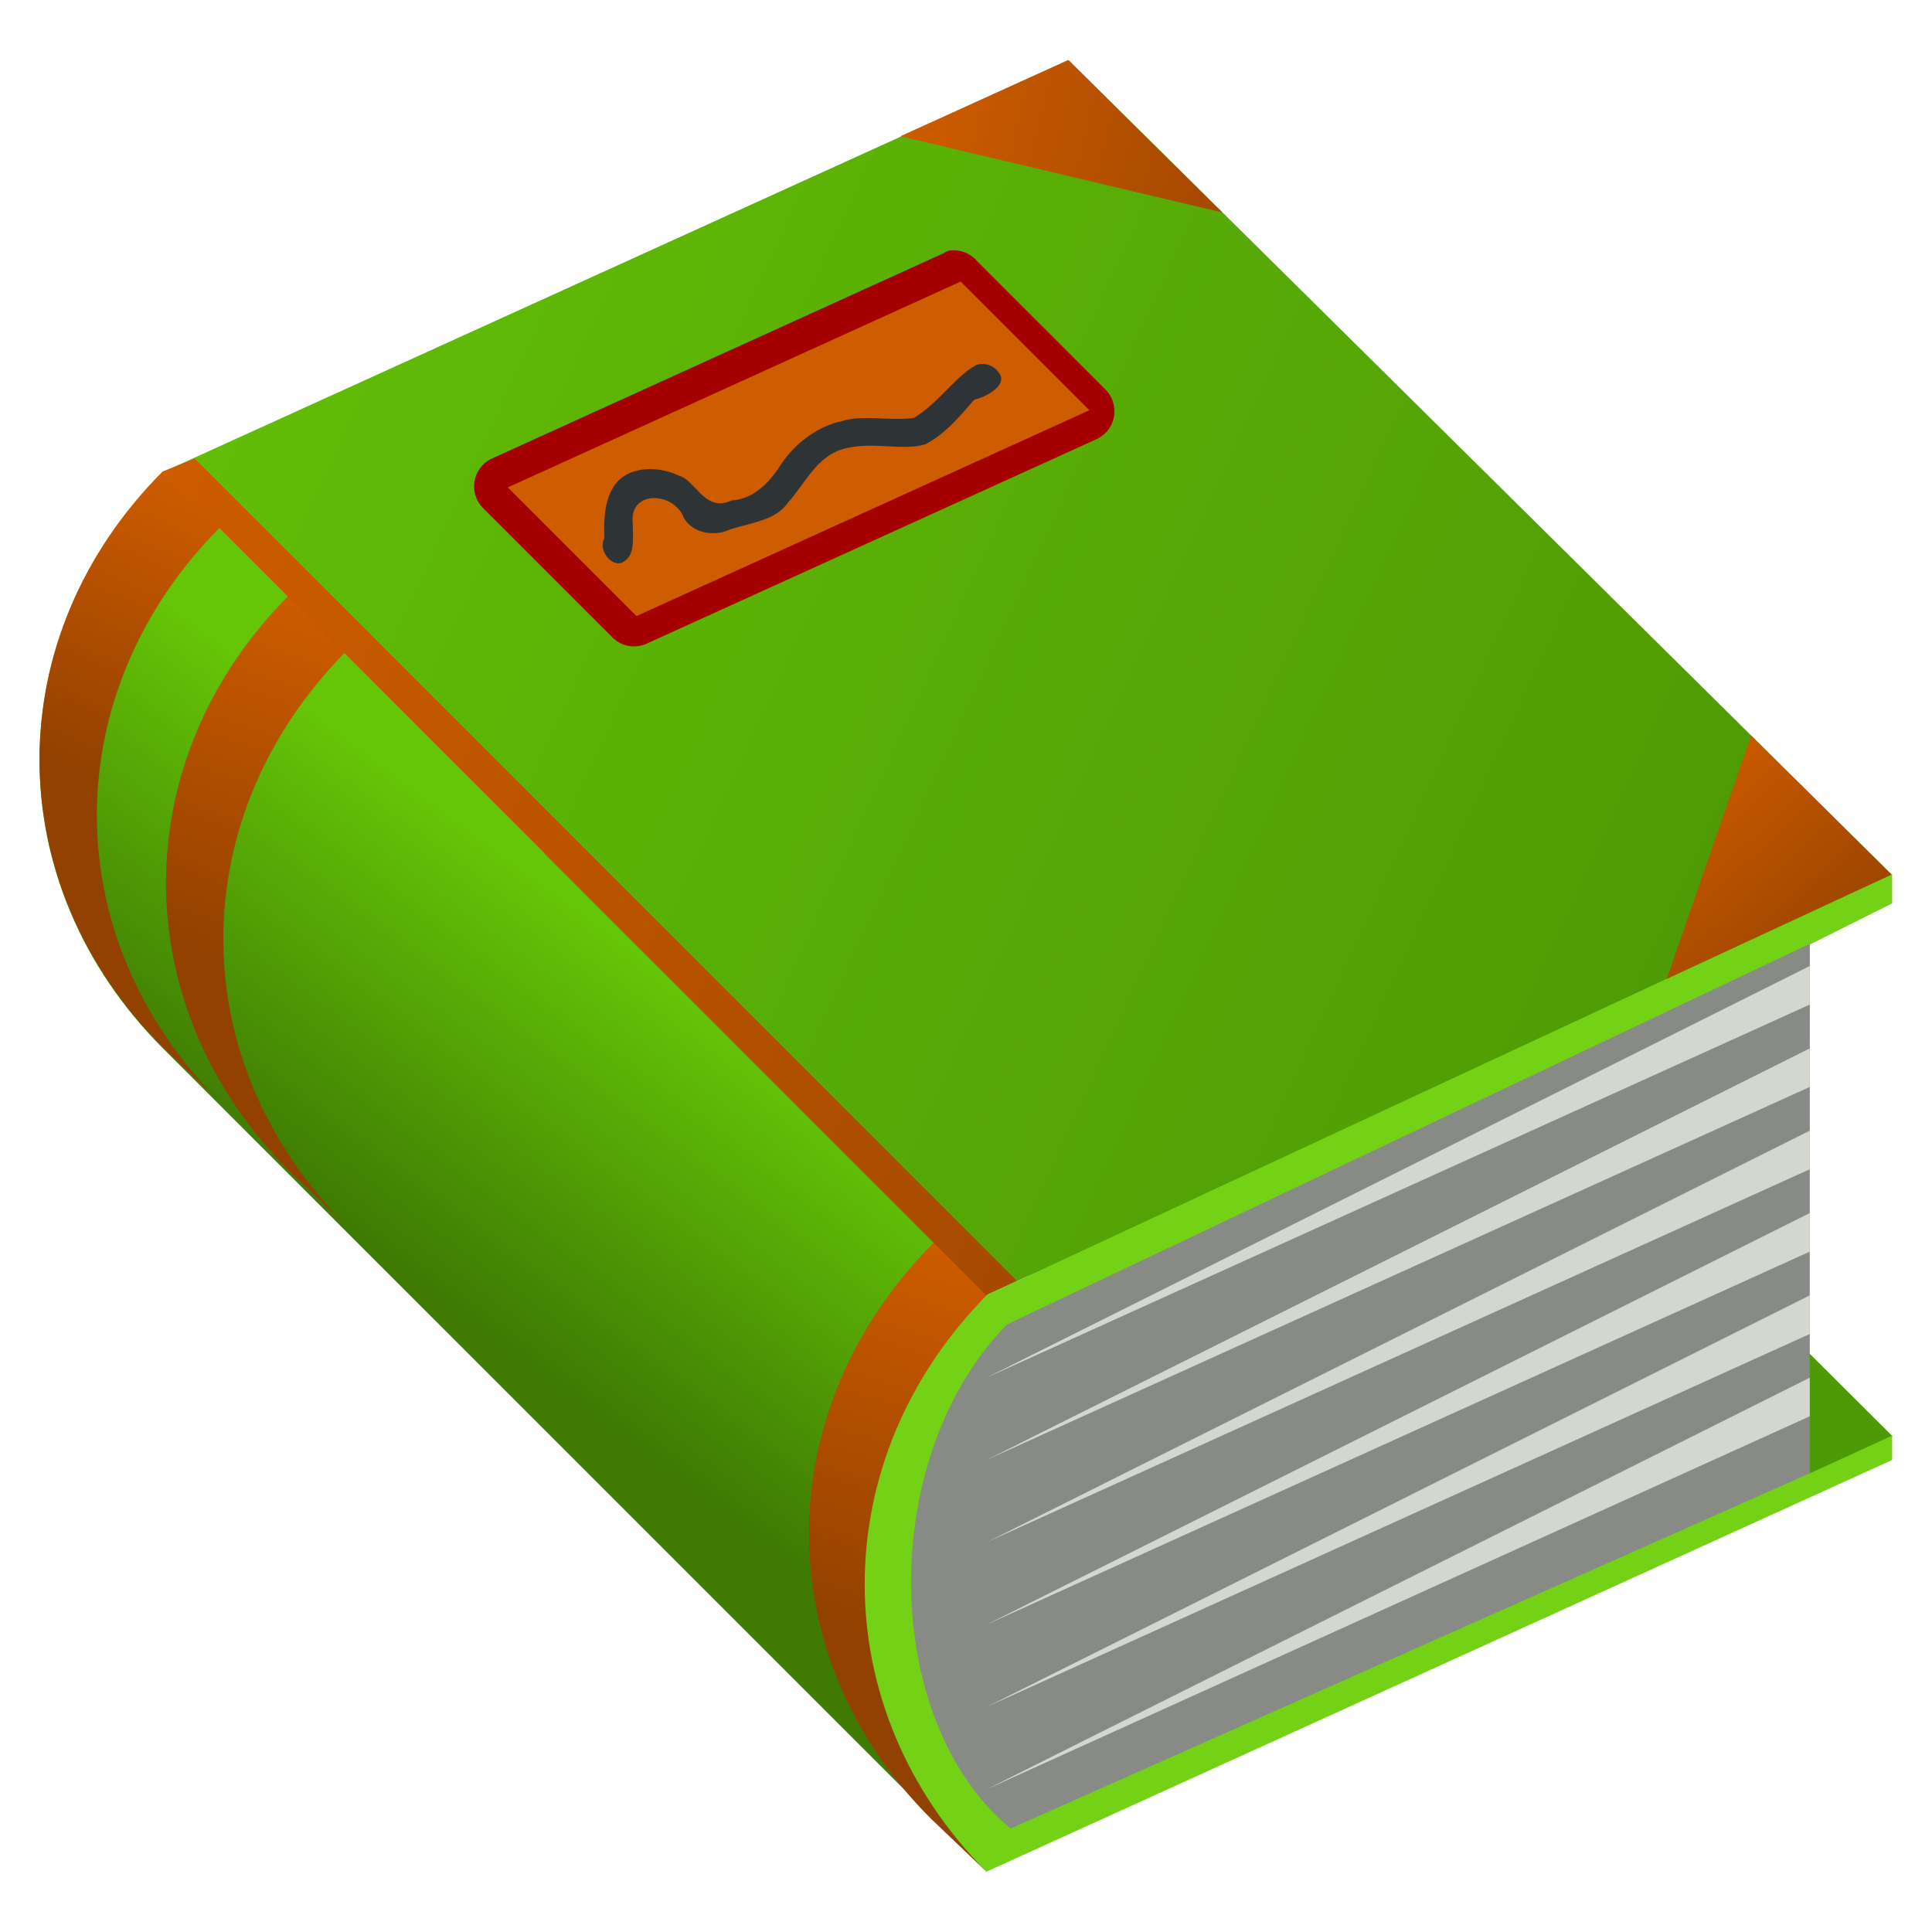
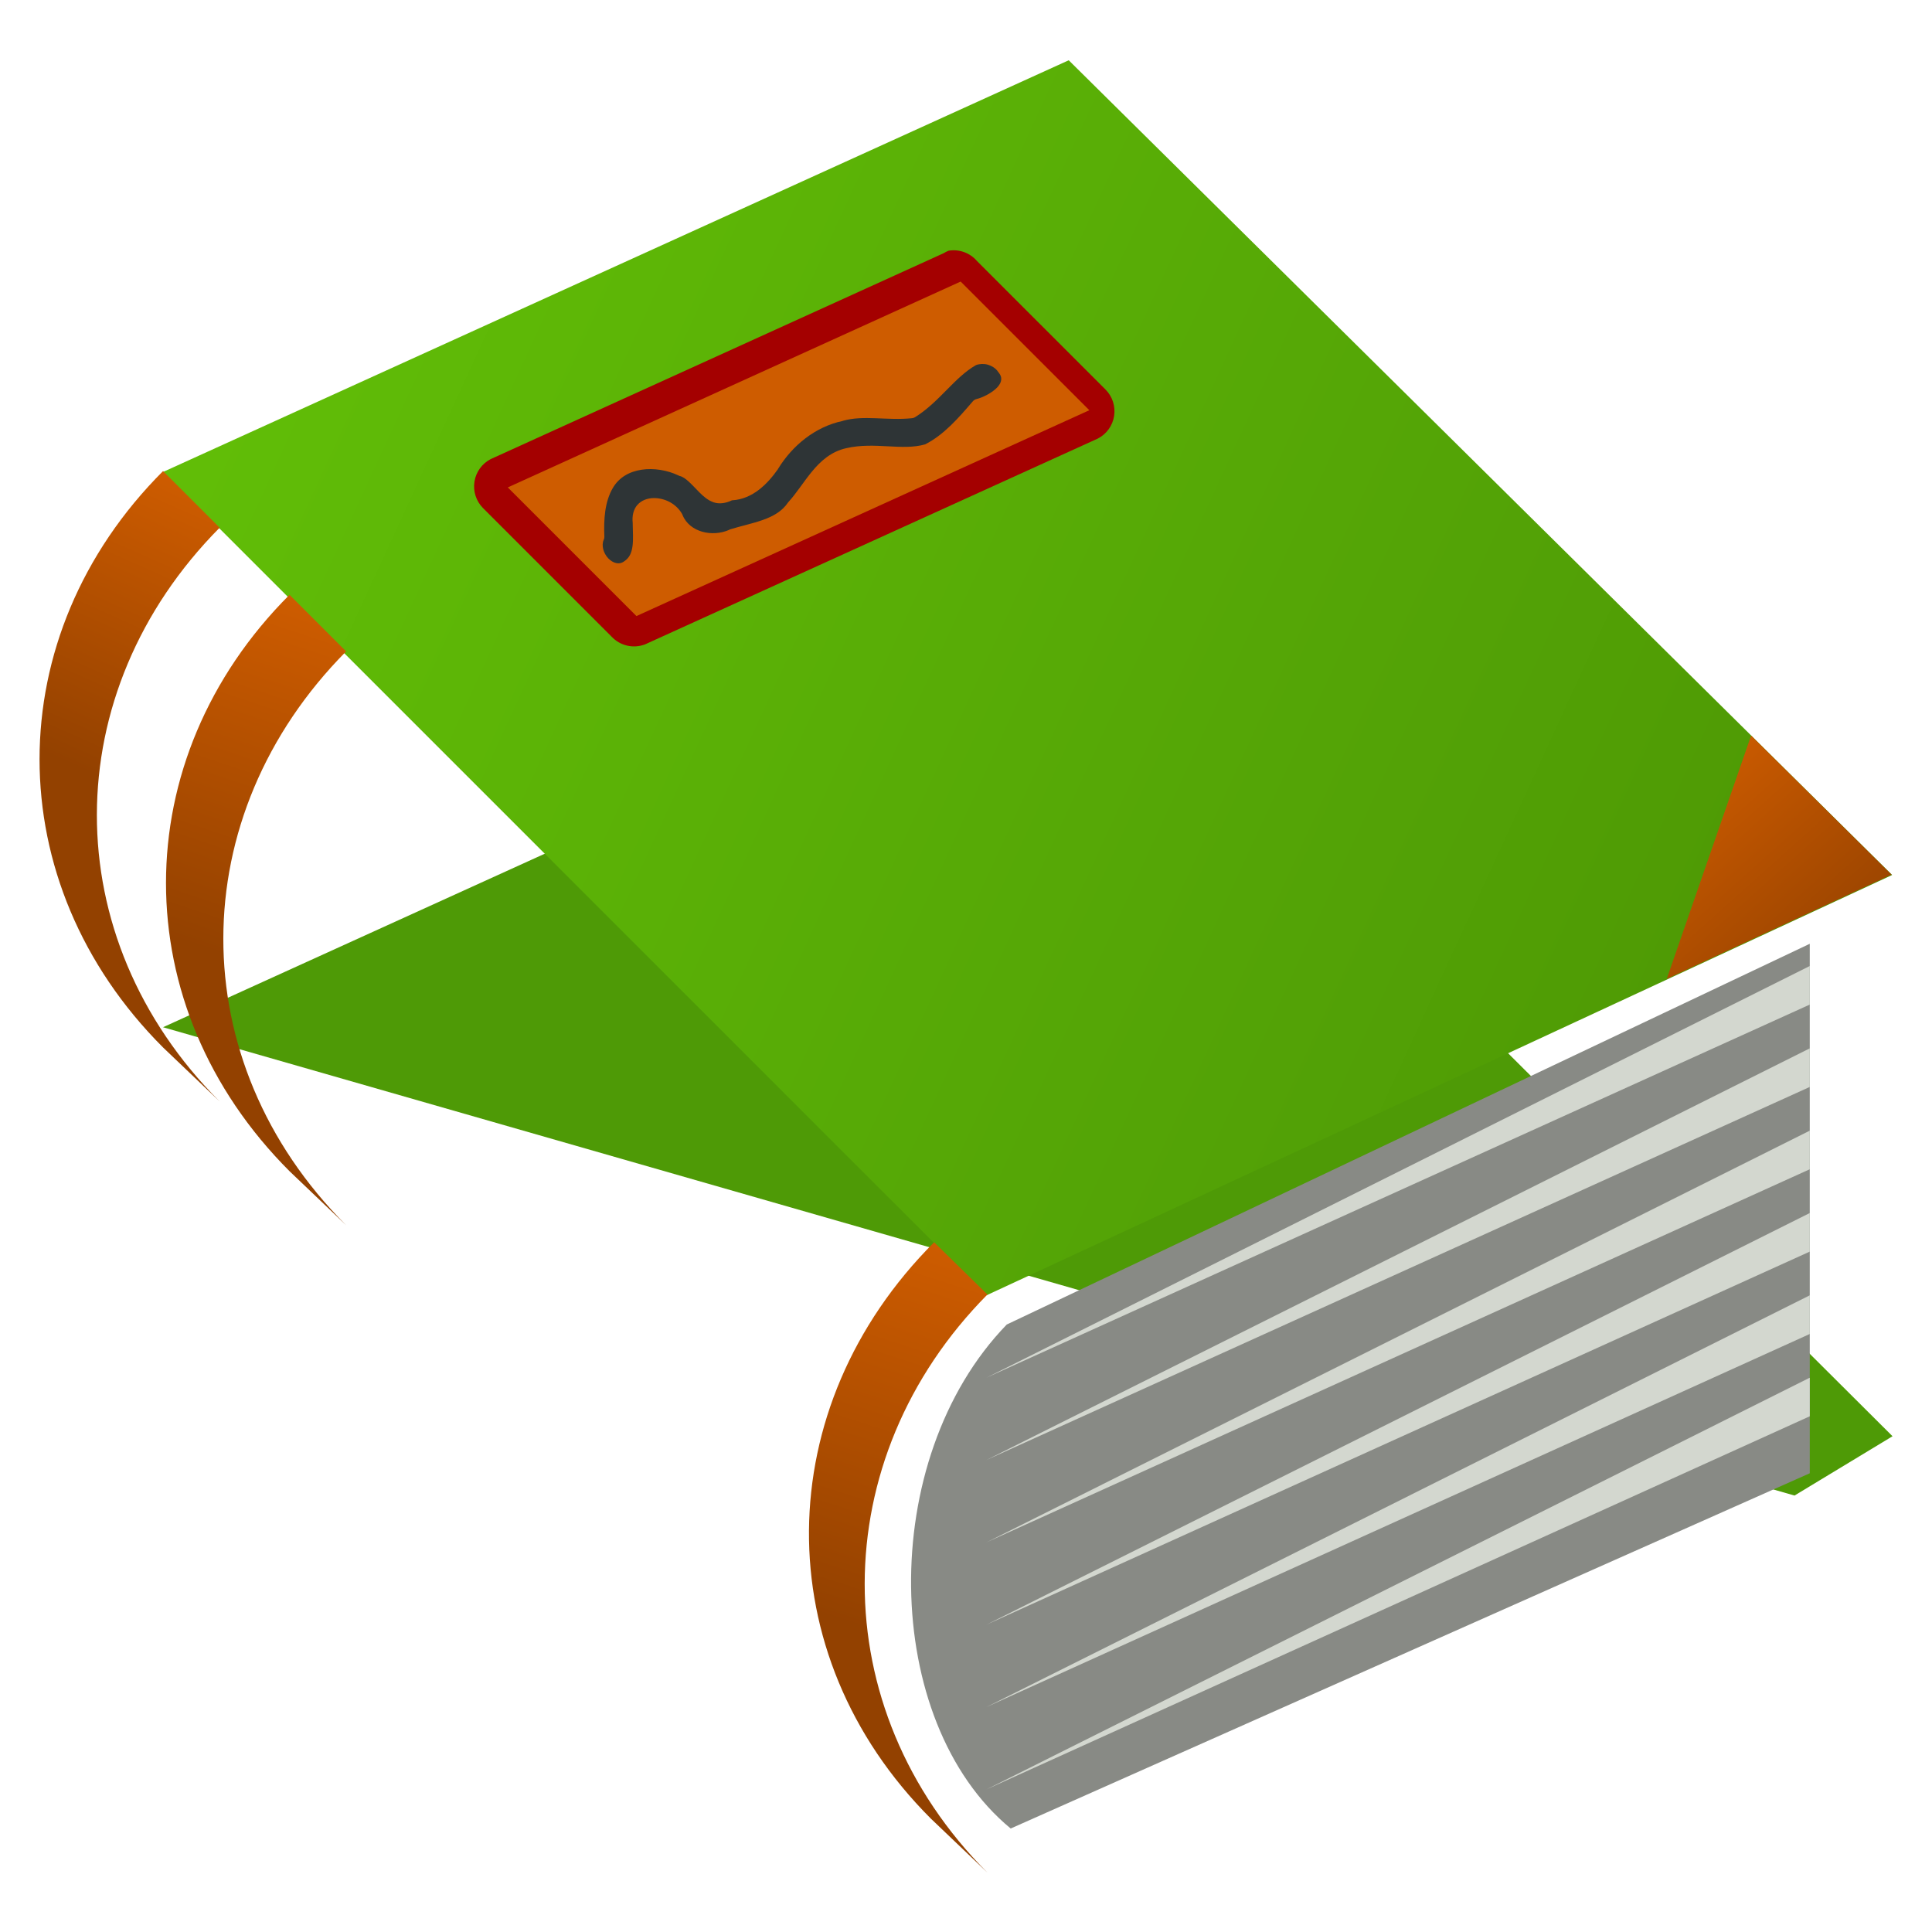
<svg xmlns="http://www.w3.org/2000/svg" xmlns:xlink="http://www.w3.org/1999/xlink" version="1.0" viewBox="0 0 300 300">
  <defs>
    <linearGradient id="a">
      <stop stop-color="#ce5c00" offset="0" />
      <stop stop-color="#934100" offset="1" />
    </linearGradient>
    <linearGradient id="b">
      <stop stop-color="#65c507" offset="0" />
      <stop stop-color="#3e7a04" offset="1" />
    </linearGradient>
    <linearGradient id="j" x1="4.099" x2="2.643" y1="11.031" y2="15.548" gradientTransform="matrix(12.786 0 0 12.786 93.4 51.855)" gradientUnits="userSpaceOnUse" xlink:href="#a" />
    <linearGradient id="i" x1="4.015" x2="2.612" y1="11.031" y2="15.212" gradientTransform="matrix(12.786 0 0 12.786 -6.188 -48.683)" gradientUnits="userSpaceOnUse" xlink:href="#a" />
    <linearGradient id="h" x1="4.015" x2="2.5" y1="11.031" y2="14.43" gradientTransform="matrix(12.786 0 0 12.786 -25.823 -67.892)" gradientUnits="userSpaceOnUse" xlink:href="#a" />
    <linearGradient id="g" x1="8.848" x2="5.985" y1="16.171" y2="20" gradientTransform="matrix(12.786 0 0 12.786 -25.831 -67.354)" gradientUnits="userSpaceOnUse" xlink:href="#b" />
    <linearGradient id="f" x1="2.118" x2="39.733" y1="5.438" y2="22.734" gradientTransform="matrix(12.786 0 0 12.786 -25.831 -67.354)" gradientUnits="userSpaceOnUse" xlink:href="#b" />
    <linearGradient id="e" x1="25.25" x2="258.93" y1="72.083" y2="150.58" gradientUnits="userSpaceOnUse" xlink:href="#a" />
    <linearGradient id="d" x1="139.81" x2="210.41" y1="21.156" y2="37.461" gradientUnits="userSpaceOnUse" xlink:href="#a" />
    <linearGradient id="c" x1="258.81" x2="287.44" y1="120.07" y2="152" gradientUnits="userSpaceOnUse" xlink:href="#a" />
  </defs>
  <rect x="16" y="12.5" width="6" height="0" ry="0" fill="#427bc3" />
  <path d="m25.311 159.51 140.64-63.932 127.92 127.44-15.22 9.21-253.34-72.72z" fill="#4e9a06" />
  <path d="m25.311 73.287 140.64-63.928 127.86 126.51-140.64 65.27-127.86-127.85z" fill="url(#f)" />
-   <path d="m25.311 162.79c-25.571-25.58-25.571-63.932 0-89.503l127.86 127.85c-25.57 25.57-25.57 63.93 0 89.5l-127.86-127.85z" fill="url(#g)" />
-   <path d="m293.81 135.7-140.64 65.44c-25.57 25.57-25.57 63.93 0 89.5l140.64-63.93v-3.78l-12.99 5.95 0.2-82.21 12.79-6.39v-4.58z" fill="#73d216" />
  <path d="m147.31 38.927c-0.28 0.108-0.55 0.242-0.8 0.4l-70.321 31.964c-1.345 0.699-2.278 1.995-2.515 3.493-0.236 1.497 0.252 3.018 1.316 4.098l19.978 19.977c1.327 1.421 3.38 1.891 5.192 1.201l70.32-31.966c1.35-0.699 2.28-1.996 2.52-3.493 0.23-1.498-0.25-3.018-1.32-4.098l-19.98-19.978c-1.08-1.262-2.75-1.868-4.39-1.598z" fill="#a40000" />
  <path d="m149.17 43.72-70.319 31.964 19.977 19.977 70.322-31.963-19.98-19.978z" fill="#ce5c00" />
  <path d="m281.02 146.55-124.69 59.12c-20.32 20.97-19.5 61.67 0.61 78.26l124.08-55.16v-82.22z" fill="#888a85" />
  <path d="m281.02 150-127.85 63.93 127.85-57.94v-5.99zm0 12.79-127.85 63.92 127.85-57.93v-5.99zm0 12.78-127.85 63.93 127.85-57.94v-5.99zm0 12.79-127.85 63.92 127.85-57.93v-5.99zm0 12.78-127.85 63.93 127.85-57.93v-6zm0 12.79-127.85 63.93 127.85-57.94v-5.99z" fill="#d3d7cf" />
  <path d="m153.38 56.625c-0.59-0.166-1.25-0.141-1.82 0.063-3.37 1.915-5.62 5.676-9.47 8.093-0.14 0.089-0.3 0.143-0.47 0.157-3.88 0.403-7.51-0.521-10.74 0.406-0.03 0.011-0.05 0.021-0.07 0.031-4.18 0.886-7.75 3.761-10 7.437-0.01 0.022-0.02 0.043-0.03 0.063-1.56 2.212-3.88 4.643-7.12 4.813-0.99 0.48-2 0.602-2.85 0.312-0.9-0.311-1.59-0.931-2.19-1.531-1.19-1.201-2.16-2.362-3.09-2.563-0.08-0.023-0.15-0.054-0.22-0.094-1.67-0.799-3.8-1.163-5.685-0.874-1.888 0.288-3.506 1.181-4.469 2.843-1.256 2.145-1.423 4.871-1.312 7.563 5e-3 0.161-0.027 0.322-0.094 0.468-0.393 0.838-0.067 2.073 0.688 2.876 0.377 0.401 0.839 0.666 1.25 0.75 0.41 0.083 0.791 0.043 1.25-0.282 0.832-0.567 1.141-1.331 1.281-2.375 0.133-0.997 0.049-2.205 0.031-3.375-8e-3 -0.055 6e-3 -0.101 0-0.156-0.128-1.132 0.106-2.149 0.719-2.844 0.642-0.728 1.581-1.04 2.471-1.062 1.77-0.044 3.66 0.885 4.56 2.625v0.062c0.58 1.317 1.7 2.144 3.03 2.531 1.34 0.388 2.89 0.289 4.19-0.281 0.03-0.022 0.06-0.043 0.09-0.062 3.51-1.089 7.21-1.472 9.03-4.157 0.03-0.043 0.06-0.085 0.1-0.124 1.2-1.303 2.29-3.066 3.62-4.688s2.99-3.136 5.35-3.656c4.45-1.022 8.66 0.444 12.25-0.594 2.9-1.471 5.17-4.082 7.43-6.719 0.15-0.155 0.33-0.264 0.53-0.312 1.06-0.253 2.54-1.041 3.29-1.875 0.37-0.418 0.53-0.81 0.56-1.156 0.02-0.347-0.06-0.714-0.53-1.25l-0.03-0.063c-0.37-0.478-0.93-0.826-1.53-1z" fill="#2e3436" fill-rule="evenodd" />
  <path d="m25.319 73.149c-25.571 25.571-25.571 63.931 0 89.501l8.79 8.39c-25.496-25.5-25.347-63.53 0-89.101l-8.79-8.79z" fill="url(#h)" />
  <path d="m44.955 92.357c-25.572 25.573-25.572 63.933 0 89.503l8.79 8.39c-25.497-25.5-25.347-63.53 0-89.1l-8.79-8.793z" fill="url(#i)" />
  <path d="m145.05 192.9c-25.57 25.57-26.08 63.92-0.51 89.49l8.79 8.39c-25.49-25.49-25.34-64.2 0-89.77l-8.28-8.11z" fill="url(#j)" />
-   <path d="m25.25 73.219 127.84 127.87 4.79-2.21-127.63-127.66-5 1.999z" fill="url(#e)" />
  <path d="m271.91 114.22-13.1 37.78 34.91-16.19-21.81-21.59z" fill="url(#c)" />
-   <path d="m165.88 9.312-26.07 11.844 50 11.844-23.93-23.688z" fill="url(#d)" />
</svg>